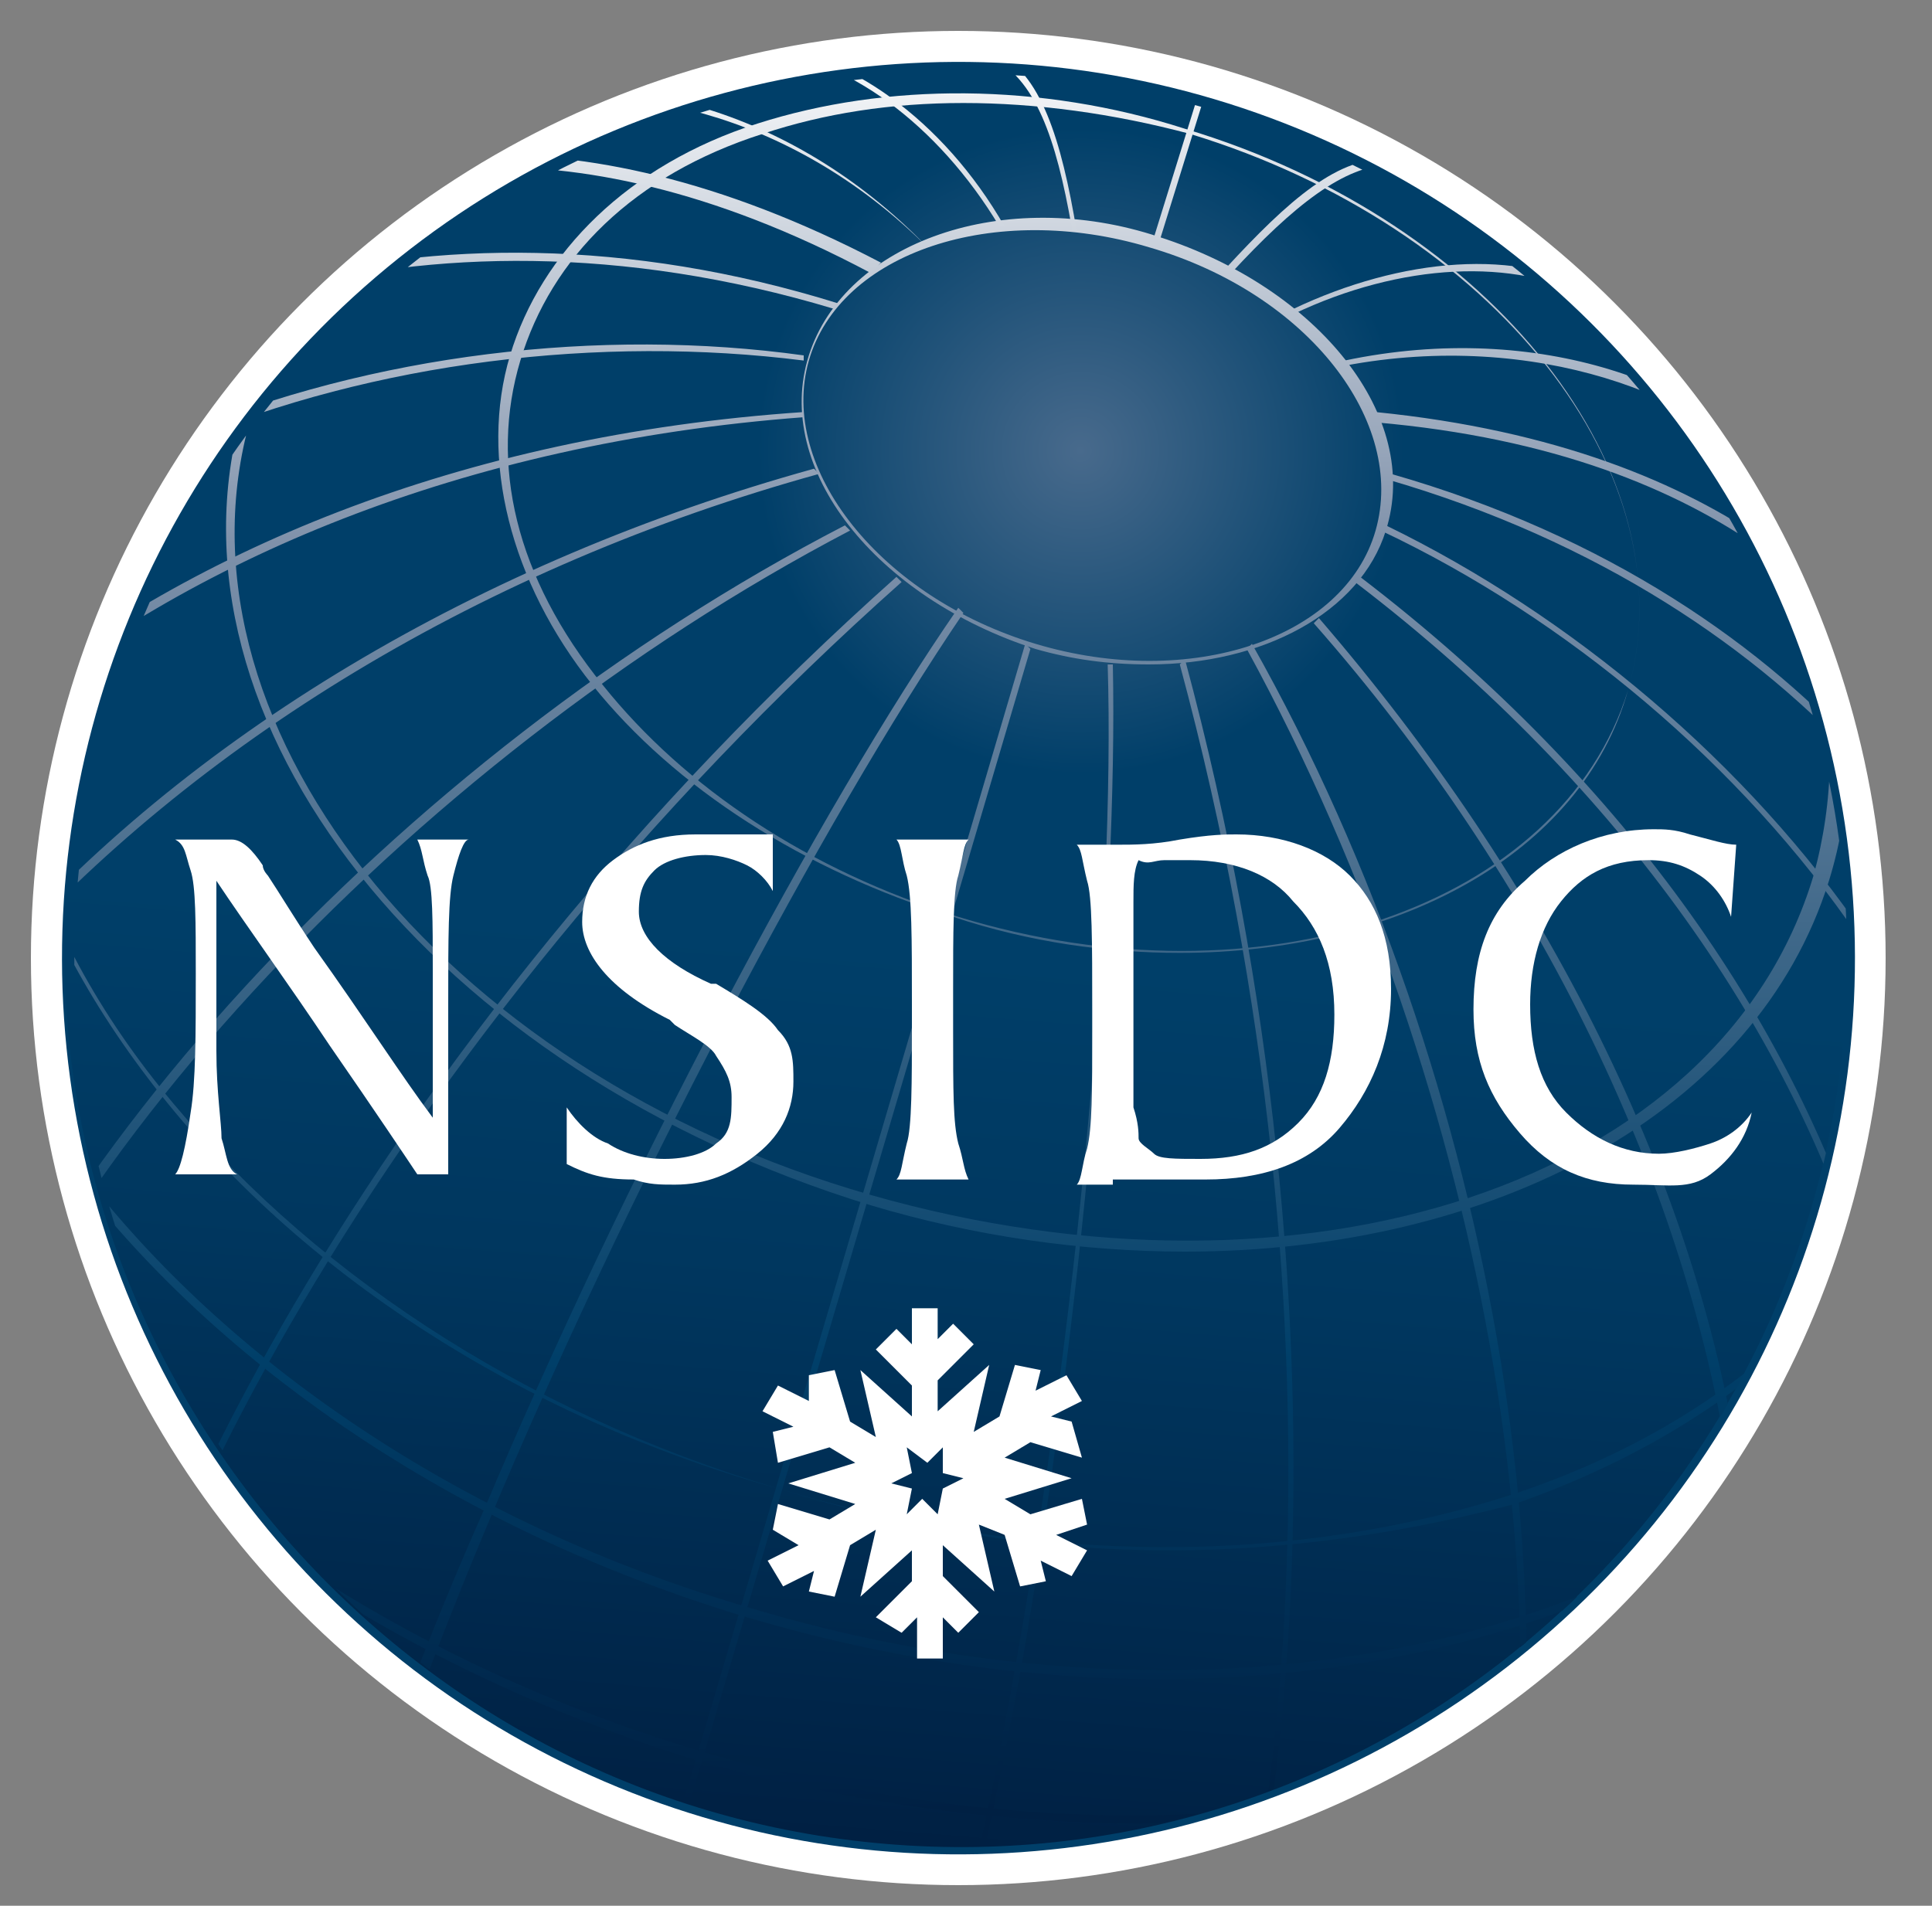
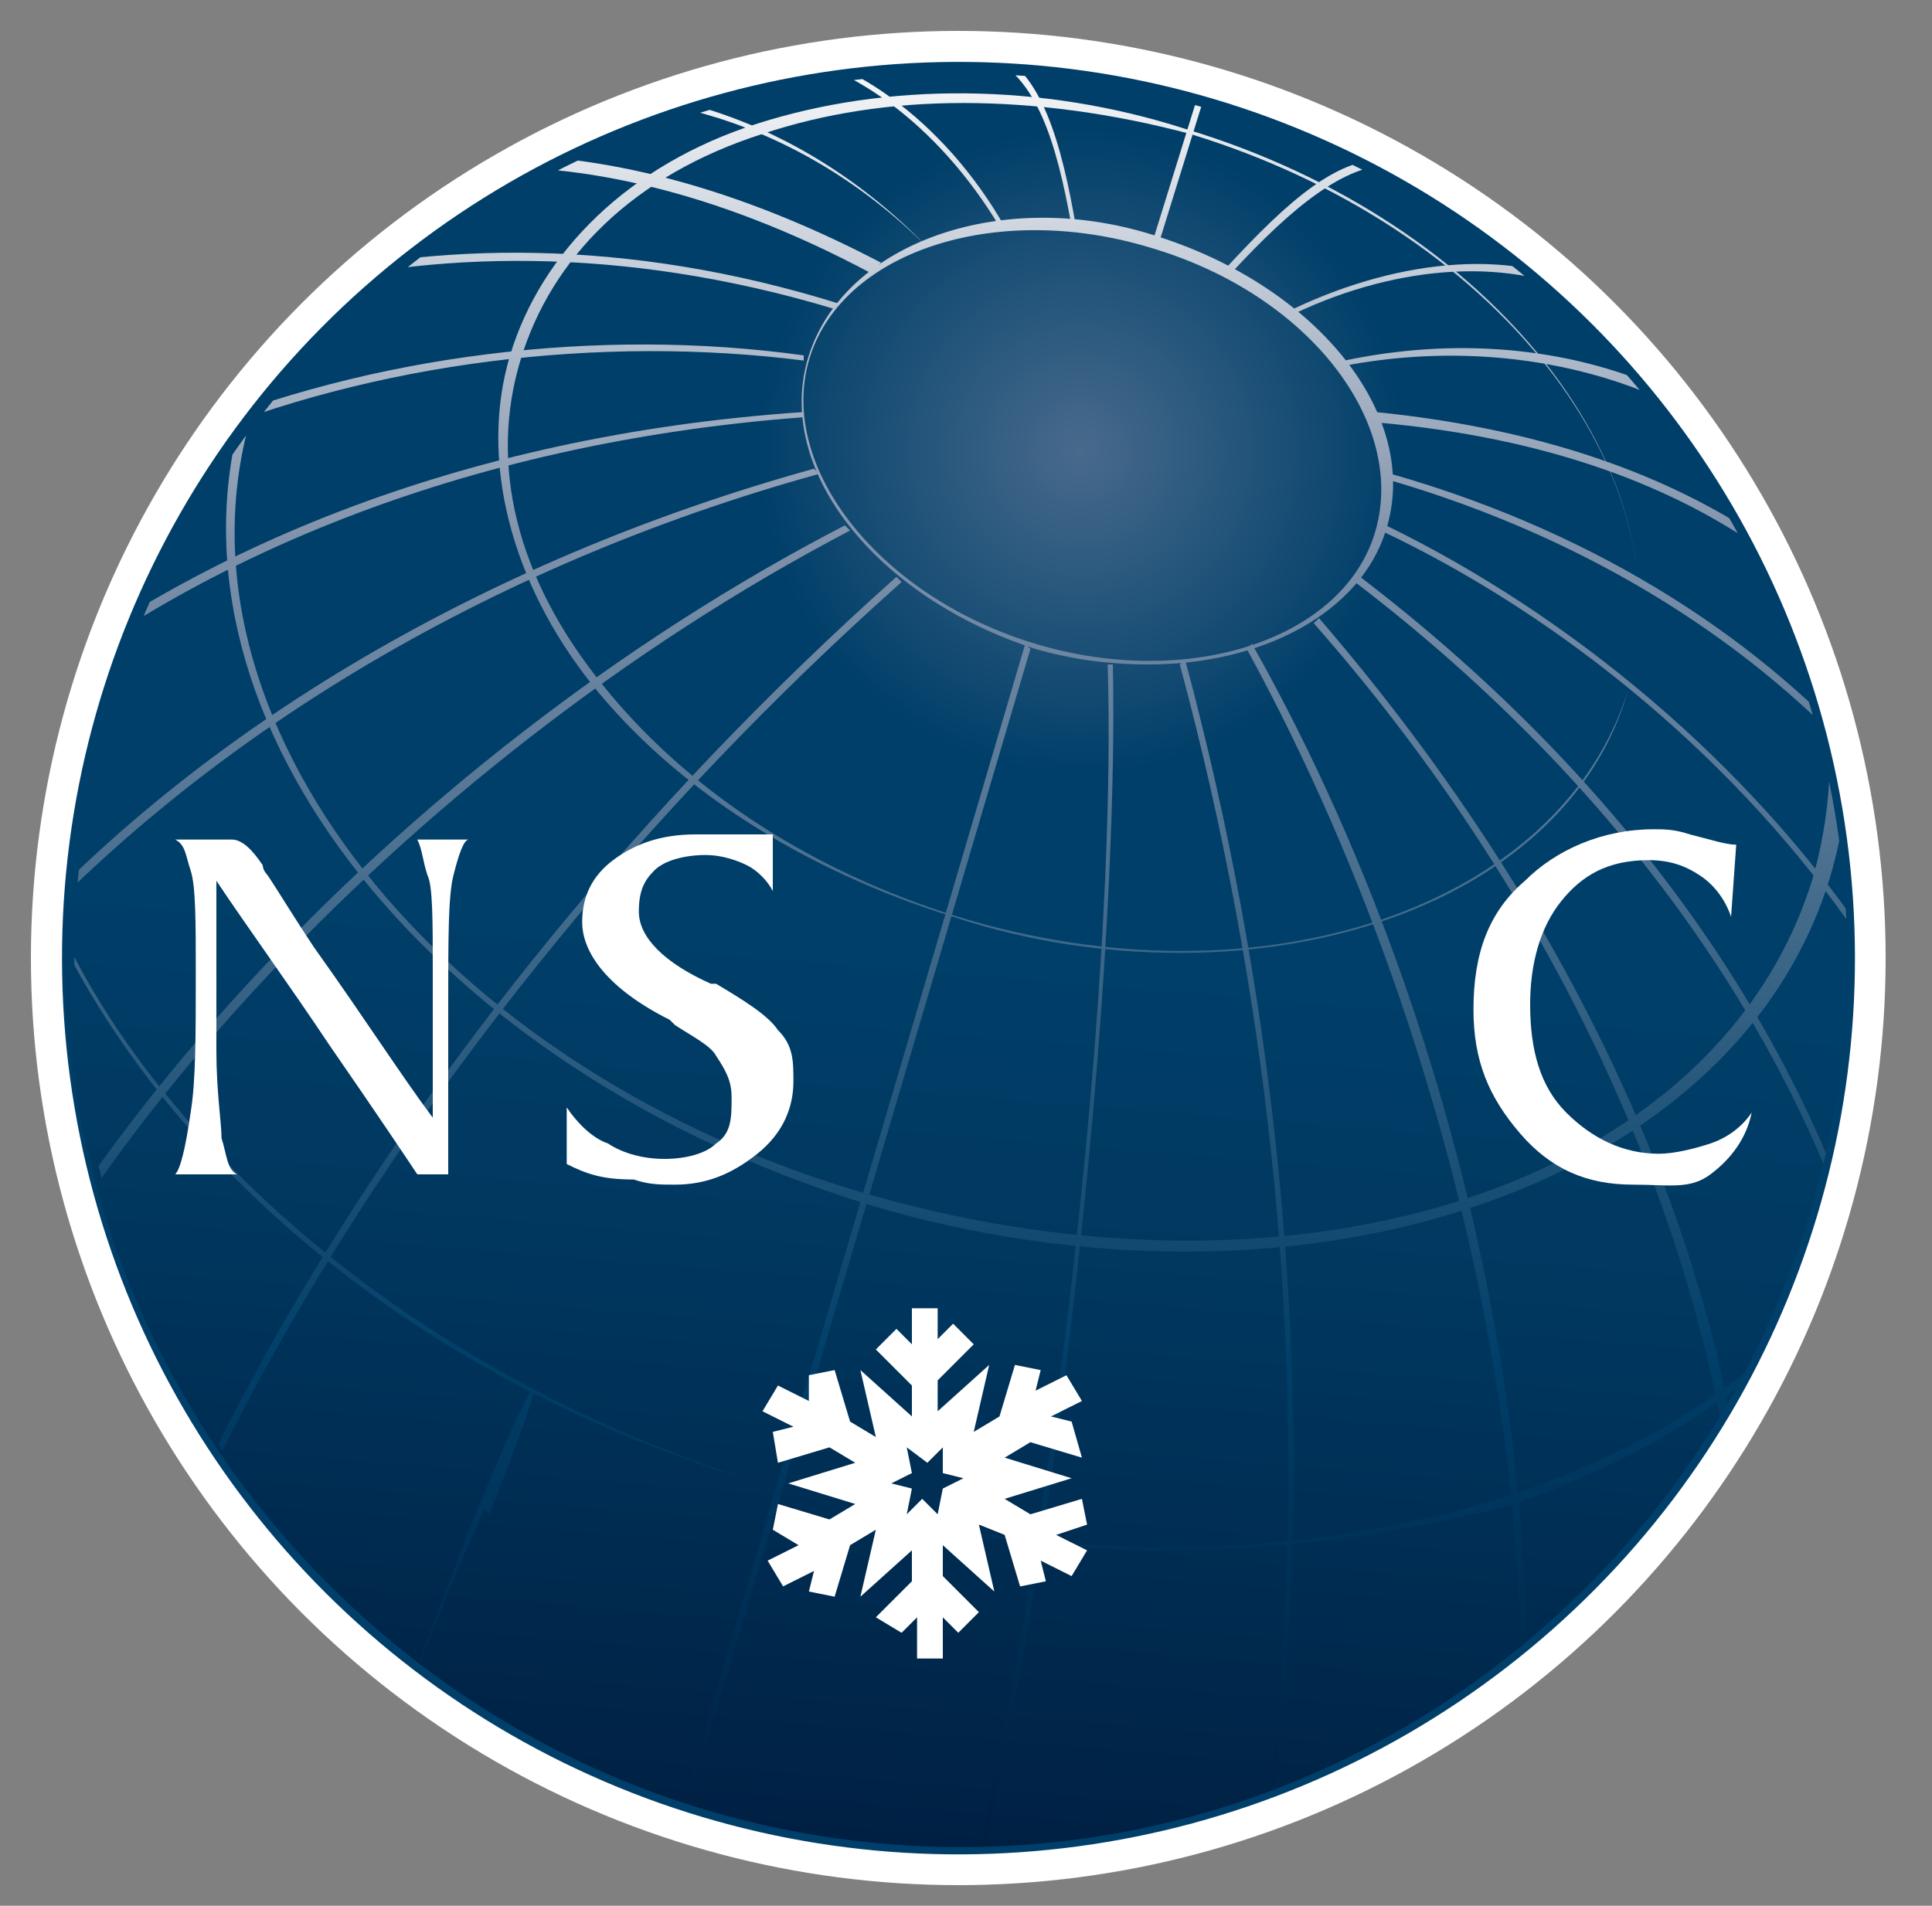
<svg xmlns="http://www.w3.org/2000/svg" xmlns:xlink="http://www.w3.org/1999/xlink" version="1.1" id="Layer_1" x="0px" y="0px" viewBox="0 0 37.5 37" style="enable-background:new 0 0 37.5 37;" xml:space="preserve">
  <rect x="0" y="0" width="37.5" height="37" fill="#808080" stroke="none" />
  <style type="text/css">
	.st0{fill:#FFFFFF;}
	.st1{fill:#003F69;}
	.st2{fill:url(#SVGID_1_);}
	.st3{fill:url(#SVGID_2_);}
	.st4{clip-path:url(#SVGID_4_);}
	.st5{fill:url(#SVGID_5_);}
	.st6{fill:url(#SVGID_6_);}
	.st7{fill:url(#SVGID_7_);}
	.st8{fill:url(#SVGID_8_);}
	.st9{fill:url(#SVGID_9_);}
	.st10{fill:url(#SVGID_10_);}
	.st11{fill:url(#SVGID_11_);}
	.st12{fill:url(#SVGID_12_);}
	.st13{fill:url(#SVGID_13_);}
</style>
  <g>
    <circle class="st0" cx="18.6" cy="18.6" r="18" />
    <ellipse transform="matrix(0.991 -0.134 0.134 0.991 -2.321 2.662)" class="st1" cx="18.6" cy="18.6" rx="17.4" ry="17.4" />
    <radialGradient id="SVGID_1_" cx="22.05" cy="34.834" r="9.205" gradientTransform="matrix(0.682 0 0 -0.682 5.934 32.509)" gradientUnits="userSpaceOnUse">
      <stop offset="0" style="stop-color:#486A8C" />
      <stop offset="1" style="stop-color:#003F69" />
    </radialGradient>
    <circle class="st2" cx="21" cy="8.8" r="6.3" />
    <linearGradient id="SVGID_2_" gradientUnits="userSpaceOnUse" x1="66.085" y1="77.538" x2="66.085" y2="60.259" gradientTransform="matrix(0.997 8.130000e-02 8.130000e-02 -0.997 -53.589 90.466)">
      <stop offset="0" style="stop-color:#003F69" />
      <stop offset="0.361" style="stop-color:#00375F" />
      <stop offset="0.973" style="stop-color:#002144" />
      <stop offset="1" style="stop-color:#002043" />
    </linearGradient>
    <path class="st3" d="M35.8,20c-0.8,9.5-9.1,16.6-18.6,15.8C7.7,35,0.6,26.6,1.3,17.2" />
    <g>
      <g>
        <defs>
          <ellipse id="SVGID_3_" transform="matrix(2.705306e-02 -1 1 2.705306e-02 -0.455 36.732)" cx="18.6" cy="18.6" rx="17.2" ry="17.2" />
        </defs>
        <clipPath id="SVGID_4_">
          <use xlink:href="#SVGID_3_" style="overflow:visible;" />
        </clipPath>
        <g class="st4">
          <g>
            <linearGradient id="SVGID_5_" gradientUnits="userSpaceOnUse" x1="180.054" y1="261.748" x2="192.882" y2="218.604" gradientTransform="matrix(0.959 0.285 0.285 -0.959 -225.905 200.379)">
              <stop offset="0" style="stop-color:#FFFFFF" />
              <stop offset="0.219" style="stop-color:#7F91AA" />
              <stop offset="0.236" style="stop-color:#788DA7" />
              <stop offset="0.467" style="stop-color:#22557A" />
              <stop offset="0.571" style="stop-color:#003F69" />
              <stop offset="0.766" style="stop-color:#002043" />
            </linearGradient>
            <path class="st5" d="M22.3,12.9c-0.8,0-1.5-0.1-2.2-0.3c-3.1-1-5.1-3.5-4.4-5.7s3.8-3.3,6.8-2.3c3.1,1,5.1,3.5,4.4,5.7       C26.4,11.9,24.5,12.9,22.3,12.9z M20.1,12.5c3,0.9,6-0.1,6.6-2.2c0.6-2.1-1.3-4.6-4.4-5.5c-3-0.9-6,0.1-6.6,2.2       C15.1,9.1,17.1,11.6,20.1,12.5L20.1,12.5z" />
            <linearGradient id="SVGID_6_" gradientUnits="userSpaceOnUse" x1="177.994" y1="261.136" x2="190.823" y2="217.991" gradientTransform="matrix(0.959 0.285 0.285 -0.959 -225.905 200.379)">
              <stop offset="0" style="stop-color:#FFFFFF" />
              <stop offset="0.219" style="stop-color:#7F91AA" />
              <stop offset="0.236" style="stop-color:#788DA7" />
              <stop offset="0.467" style="stop-color:#22557A" />
              <stop offset="0.571" style="stop-color:#003F69" />
              <stop offset="0.766" style="stop-color:#002043" />
            </linearGradient>
            <path class="st6" d="M22.7,30.1c-2.5,0-5-0.4-7.6-1.2c-5-1.4-9.3-4.2-12.1-7.8s-3.8-7.5-2.7-11c0.7-2.2,2.1-4.2,4.2-5.7       l0.1,0.1c-2,1.5-3.5,3.4-4.2,5.7c-1,3.5-0.1,7.4,2.7,10.9c2.8,3.5,7,6.3,12,7.8c5,1.5,10,1.5,14.3,0.1c4.2-1.4,7.2-4.2,8.2-7.6       c0.7-2.3,0.5-4.8-0.5-7.3l0.1-0.1c1,2.5,1.2,5,0.5,7.4c-1,3.5-4,6.3-8.3,7.8C27.5,29.7,25.2,30.1,22.7,30.1z M23,24.3       c-2,0-4.1-0.3-6.1-0.9C8.4,20.8,3,14,4.7,8C5.6,5,8,2.8,11.6,1.6c3.5-1.2,7.7-1.2,11.8,0.1s7.6,3.5,9.9,6.4       c2.3,2.9,3.1,6.1,2.2,9C34.1,21.6,29,24.3,23,24.3z M17.1,0.9c-2,0-3.8,0.3-5.5,0.9C8.1,2.9,5.7,5.2,4.9,8       c-1.8,5.9,3.6,12.8,12,15.2S33.4,23,35.2,17c0.8-2.9,0.1-6-2.2-8.9s-5.7-5.1-9.8-6.3C21.2,1.2,19.1,0.9,17.1,0.9z M22.9,18.5       c-1.4,0-2.9-0.2-4.4-0.7c-2.9-0.9-5.4-2.5-7-4.5S9.3,8.9,9.9,6.9s2.3-3.7,4.8-4.5c2.5-0.8,5.5-0.8,8.3,0.1       c6,1.8,9.8,6.7,8.6,10.9C30.7,16.6,27.1,18.5,22.9,18.5z M18.7,2c-1.4,0-2.7,0.2-3.9,0.6c-2.5,0.8-4.1,2.4-4.7,4.4       c-0.6,2-0.1,4.2,1.6,6.3c1.6,2,4,3.6,6.9,4.5c5.9,1.8,11.7-0.2,13-4.4c1.2-4.2-2.6-9-8.5-10.8C21.6,2.2,20.1,2,18.7,2z" />
            <linearGradient id="SVGID_7_" gradientUnits="userSpaceOnUse" x1="177.51" y1="260.992" x2="190.339" y2="217.847" gradientTransform="matrix(0.959 0.285 0.285 -0.959 -225.905 200.379)">
              <stop offset="0" style="stop-color:#FFFFFF" />
              <stop offset="0.219" style="stop-color:#7F91AA" />
              <stop offset="0.236" style="stop-color:#788DA7" />
              <stop offset="0.467" style="stop-color:#22557A" />
              <stop offset="0.571" style="stop-color:#003F69" />
              <stop offset="0.766" style="stop-color:#002043" />
            </linearGradient>
-             <path class="st7" d="M22.5,32.6c-2.6,0-5.3-0.4-8-1.2c-11-3.3-18.1-12.3-15.8-20c0.4-1.5,1.2-2.9,2.2-4.1l0.1,0.1       c-1,1.2-1.8,2.5-2.2,4c-2.2,7.6,4.8,16.6,15.7,19.8c10.9,3.3,21.7-0.3,23.9-8c0.4-1.4,0.5-3,0.3-4.6h0.1       c0.2,1.6,0.1,3.1-0.3,4.6C36.9,29.1,30.3,32.6,22.5,32.6z" />
            <linearGradient id="SVGID_8_" gradientUnits="userSpaceOnUse" x1="175.553" y1="260.41" x2="188.382" y2="217.265" gradientTransform="matrix(0.959 0.285 0.285 -0.959 -225.905 200.379)">
              <stop offset="0" style="stop-color:#FFFFFF" />
              <stop offset="0.219" style="stop-color:#7F91AA" />
              <stop offset="0.236" style="stop-color:#788DA7" />
              <stop offset="0.467" style="stop-color:#22557A" />
              <stop offset="0.571" style="stop-color:#003F69" />
              <stop offset="0.766" style="stop-color:#002043" />
            </linearGradient>
            <path class="st8" d="M21.1,39.9c-2.9,0-5.8-0.4-8.8-1.3C0.4,35.1-7.3,25.3-4.8,17l0.1,0.1c-2.4,8.3,5.2,17.9,17,21.4       c5.7,1.7,11.6,1.7,16.5,0.1c4.9-1.6,8.2-4.8,9.4-8.8l0.1,0.1c-1.2,4.1-4.6,7.2-9.5,8.9C26.5,39.5,23.8,39.9,21.1,39.9z" />
            <linearGradient id="SVGID_9_" gradientUnits="userSpaceOnUse" x1="175.905" y1="260.515" x2="188.734" y2="217.37" gradientTransform="matrix(0.959 0.285 0.285 -0.959 -225.905 200.379)">
              <stop offset="0" style="stop-color:#FFFFFF" />
              <stop offset="0.219" style="stop-color:#7F91AA" />
              <stop offset="0.236" style="stop-color:#788DA7" />
              <stop offset="0.467" style="stop-color:#22557A" />
              <stop offset="0.571" style="stop-color:#003F69" />
              <stop offset="0.766" style="stop-color:#002043" />
            </linearGradient>
-             <path class="st9" d="M19.7,43.3c-2.7,0-5.6-0.4-8.5-1.3C2.2,39.4-4.5,32.9-5.6,26h0.1c1,6.8,7.8,13.2,16.8,15.9       c9,2.7,18.1,1,22.7-4.2l0.1,0.1C31,41.4,25.7,43.3,19.7,43.3z M22.1,35.4c-2.7,0-5.6-0.4-8.5-1.2C2.1,30.7-5.4,21.3-2.9,13.1       c0.5-1.6,1.2-3,2.4-4.2l0.1,0.1c-1.2,1.2-1.9,2.7-2.4,4.2c-2.4,8,5,17.4,16.4,20.8s22.8-0.4,25.2-8.5c0.5-1.5,0.5-3.1,0.3-4.8       h0.1c0.3,1.6,0.1,3.3-0.3,4.8C37.2,31.8,30.3,35.4,22.1,35.4z" />
            <linearGradient id="SVGID_10_" gradientUnits="userSpaceOnUse" x1="172.179" y1="259.407" x2="185.007" y2="216.262" gradientTransform="matrix(0.959 0.285 0.285 -0.959 -225.905 200.379)">
              <stop offset="0" style="stop-color:#FFFFFF" />
              <stop offset="0.219" style="stop-color:#7F91AA" />
              <stop offset="0.236" style="stop-color:#788DA7" />
              <stop offset="0.467" style="stop-color:#22557A" />
              <stop offset="0.571" style="stop-color:#003F69" />
              <stop offset="0.766" style="stop-color:#002043" />
            </linearGradient>
            <path class="st10" d="M18.9,44.6c-2.6,0-5.3-0.4-8-1.2c-7-2-12.7-6.6-15.1-11.9l0.1-0.1c2.2,5.3,8,9.8,14.9,11.9       c7.2,2.1,14.6,1.4,19.4-2l0.1,0.1C27.4,43.6,23.3,44.6,18.9,44.6z" />
            <linearGradient id="SVGID_11_" gradientUnits="userSpaceOnUse" x1="171.347" y1="259.093" x2="184.176" y2="215.948" gradientTransform="matrix(0.959 0.285 0.285 -0.959 -225.905 200.379)">
              <stop offset="0" style="stop-color:#FFFFFF" />
              <stop offset="0.219" style="stop-color:#7F91AA" />
              <stop offset="0.236" style="stop-color:#788DA7" />
              <stop offset="0.467" style="stop-color:#22557A" />
              <stop offset="0.571" style="stop-color:#003F69" />
              <stop offset="0.766" style="stop-color:#002043" />
            </linearGradient>
            <path class="st11" d="M18.2,45.3c-2.5,0-5-0.3-7.5-1.1l-0.2,0.7l-0.1-0.1l0.2-0.7c-5.5-1.6-10.2-4.9-12.9-8.9l0.1-0.1       c2.7,4,7.3,7.2,12.8,8.9l9.3-31.5l0.1,0.1l-9.3,31.5c5.6,1.6,11.3,1.4,15.8-0.5l0.1,0.1C24.1,44.8,21.2,45.3,18.2,45.3z        M-0.6,9.3l-0.1-0.1c1.9-2.9,8.7-5.9,17-3.3l-0.1,0.1C7.9,3.5,1.3,6.5-0.6,9.3z M16.9,5.3C10.7,2,6.6,3.4,4.7,4.5L4.7,4.3       c1.9-1.2,6.1-2.5,12.4,0.8L16.9,5.3z M18,4.8c-2.7-2.7-6.1-3.3-8.2-2.7L9.7,2C11.8,1.3,15.3,2,18,4.8L18,4.8z M22.5,4.7       l-0.1-0.1l0.9-2.9l0.1,0.1L22.5,4.7z M19.4,4.4c-1.2-2-3-3.3-4.6-3.4V0.9c1.6,0.1,3.5,1.4,4.7,3.5L19.4,4.4z M20.8,4.4       c-0.3-1.7-0.7-2.9-1.6-3.3l0.1-0.1c0.9,0.4,1.3,1.7,1.6,3.5H20.8z" />
            <linearGradient id="SVGID_12_" gradientUnits="userSpaceOnUse" x1="175.806" y1="260.485" x2="188.635" y2="217.341" gradientTransform="matrix(0.959 0.285 0.285 -0.959 -225.905 200.379)">
              <stop offset="0" style="stop-color:#FFFFFF" />
              <stop offset="0.219" style="stop-color:#7F91AA" />
              <stop offset="0.236" style="stop-color:#788DA7" />
              <stop offset="0.467" style="stop-color:#22557A" />
              <stop offset="0.571" style="stop-color:#003F69" />
              <stop offset="0.766" style="stop-color:#002043" />
            </linearGradient>
            <path class="st12" d="M16.9,45.9c-2.1,0-4.3-0.3-6.4-1c-12-3.5-18.8-16.1-15.3-28S11.4-1.9,23.3,1.7S42,17.8,38.5,29.8       C35.6,39.5,26.6,45.9,16.9,45.9z M16.9,0.9c-9.7,0-18.6,6.3-21.5,16c-3.5,11.9,3.2,24.4,15.1,27.9l0,0c5.7,1.7,11.8,1.1,17-1.8       s9.1-7.6,10.8-13.3c3.5-11.9-3.3-24.3-15.1-27.9C21.1,1.2,19,0.9,16.9,0.9z" />
            <linearGradient id="SVGID_13_" gradientUnits="userSpaceOnUse" x1="175.771" y1="260.475" x2="188.6" y2="217.33" gradientTransform="matrix(0.959 0.285 0.285 -0.959 -225.905 200.379)">
              <stop offset="0" style="stop-color:#FFFFFF" />
              <stop offset="0.219" style="stop-color:#7F91AA" />
              <stop offset="0.236" style="stop-color:#788DA7" />
              <stop offset="0.467" style="stop-color:#22557A" />
              <stop offset="0.571" style="stop-color:#003F69" />
              <stop offset="0.766" style="stop-color:#002043" />
            </linearGradient>
-             <path class="st13" d="M14.7,45.8v-0.1c3.8-0.5,7.1-23.1,6.8-32.8h0.1c0.1,4.7-0.6,12.8-1.8,19.6C18.9,37.3,17.1,45.5,14.7,45.8       z M19.5,45.7l-0.1-0.1c1-0.3,2-1.1,2.8-2.5c2.9-5,4.2-17.2,0.7-30.2l0.1-0.1c3.5,13,2.2,25.4-0.7,30.3       C21.5,44.6,20.6,45.5,19.5,45.7z M24.7,44.4l-0.1-0.1c1.8-0.8,3.2-2.7,4-5.2c2.2-6.8,0.3-17.9-4.4-26.5l0.1-0.1       c4.8,8.5,6.6,19.7,4.4,26.6C28,41.7,26.6,43.6,24.7,44.4z M6.4,43.3c-1.9-1.6,1-9.5,3-14c2.7-6.4,6.5-13.6,9.2-17.5l0.1,0.1       C13.2,20,3.6,40.6,6.6,43.1L6.4,43.3z M30.6,41.2l-0.1-0.1c2.7-2.5,3.8-7,3.1-12.3c-0.8-5.7-3.7-11.7-8.1-16.7l0.1-0.1       c4.4,5.1,7.4,11,8.2,16.8C34.5,34.1,33.3,38.6,30.6,41.2z M2.4,40.7c-0.8-0.8-1.1-2-1-3.7c0.3-5.8,5.9-16.8,16-25.8l0.1,0.1       C7.5,20.2,1.8,31.2,1.6,36.9c-0.1,1.6,0.3,2.8,1,3.6L2.4,40.7z M-1.3,36.7C-2.4,35-2.6,32.6-1.8,30c1.9-7,9.5-15.3,18.2-19.8       l0.1,0.1C7.9,14.8,0.2,23.1-1.6,30.1c-0.7,2.7-0.5,4.9,0.5,6.6L-1.3,36.7z M35.2,36.5l-0.1-0.1c4-5.7,1.8-17-8.8-25.1l0.1-0.1       C37,19.3,39.2,30.6,35.2,36.5z M-4.4,30.8c-0.9-3.6,0.6-8,4.2-12.1c3.8-4.4,9.5-7.8,16-9.6l0.1,0.1c-6.5,1.8-12.1,5.2-16,9.6       c-3.5,4-5,8.4-4.2,12H-4.4z M38.7,29.1L38.6,29c1.8-7.3-4.6-15.3-11.8-18.7l0.1-0.1C34.1,13.7,40.6,21.7,38.7,29.1z M-5.7,24.3       C-5.9,17.2,2.2,8.9,15.6,8v0.1C2.3,9.1-5.7,17.3-5.5,24.3H-5.7z M39.2,21.2c0-3.4-4-9.5-12.3-11.9L27,9.2       c8.4,2.4,12.3,8.6,12.3,12.1L39.2,21.2z M-4.4,16.3l-0.1-0.1C-2.1,9,7.7,5.8,15.6,6.9V7C7.7,6-1.9,9.1-4.4,16.3z M37.3,14.2       c-1-2-3.7-5.4-10.6-6V8c7,0.7,9.8,4.1,10.8,6.1H37.3z M34.4,9.3c-1.3-1.6-4.6-2.9-8.3-2.2V7c3.8-0.8,7.1,0.5,8.5,2.3L34.4,9.3z        M25.1,6.1L25.1,6c2.1-1,4.4-1.2,5.9-0.3l-0.1,0.1C29.4,5,27.2,5.1,25.1,6.1z M23.9,5.3l-0.1-0.1C25,3.9,26,3,27,3.1v0.1       C26.1,3.2,25.1,4,23.9,5.3z" />
+             <path class="st13" d="M14.7,45.8v-0.1c3.8-0.5,7.1-23.1,6.8-32.8h0.1c0.1,4.7-0.6,12.8-1.8,19.6C18.9,37.3,17.1,45.5,14.7,45.8       z M19.5,45.7l-0.1-0.1c1-0.3,2-1.1,2.8-2.5c2.9-5,4.2-17.2,0.7-30.2l0.1-0.1c3.5,13,2.2,25.4-0.7,30.3       C21.5,44.6,20.6,45.5,19.5,45.7z M24.7,44.4l-0.1-0.1c1.8-0.8,3.2-2.7,4-5.2c2.2-6.8,0.3-17.9-4.4-26.5l0.1-0.1       c4.8,8.5,6.6,19.7,4.4,26.6C28,41.7,26.6,43.6,24.7,44.4z M6.4,43.3c-1.9-1.6,1-9.5,3-14l0.1,0.1       C13.2,20,3.6,40.6,6.6,43.1L6.4,43.3z M30.6,41.2l-0.1-0.1c2.7-2.5,3.8-7,3.1-12.3c-0.8-5.7-3.7-11.7-8.1-16.7l0.1-0.1       c4.4,5.1,7.4,11,8.2,16.8C34.5,34.1,33.3,38.6,30.6,41.2z M2.4,40.7c-0.8-0.8-1.1-2-1-3.7c0.3-5.8,5.9-16.8,16-25.8l0.1,0.1       C7.5,20.2,1.8,31.2,1.6,36.9c-0.1,1.6,0.3,2.8,1,3.6L2.4,40.7z M-1.3,36.7C-2.4,35-2.6,32.6-1.8,30c1.9-7,9.5-15.3,18.2-19.8       l0.1,0.1C7.9,14.8,0.2,23.1-1.6,30.1c-0.7,2.7-0.5,4.9,0.5,6.6L-1.3,36.7z M35.2,36.5l-0.1-0.1c4-5.7,1.8-17-8.8-25.1l0.1-0.1       C37,19.3,39.2,30.6,35.2,36.5z M-4.4,30.8c-0.9-3.6,0.6-8,4.2-12.1c3.8-4.4,9.5-7.8,16-9.6l0.1,0.1c-6.5,1.8-12.1,5.2-16,9.6       c-3.5,4-5,8.4-4.2,12H-4.4z M38.7,29.1L38.6,29c1.8-7.3-4.6-15.3-11.8-18.7l0.1-0.1C34.1,13.7,40.6,21.7,38.7,29.1z M-5.7,24.3       C-5.9,17.2,2.2,8.9,15.6,8v0.1C2.3,9.1-5.7,17.3-5.5,24.3H-5.7z M39.2,21.2c0-3.4-4-9.5-12.3-11.9L27,9.2       c8.4,2.4,12.3,8.6,12.3,12.1L39.2,21.2z M-4.4,16.3l-0.1-0.1C-2.1,9,7.7,5.8,15.6,6.9V7C7.7,6-1.9,9.1-4.4,16.3z M37.3,14.2       c-1-2-3.7-5.4-10.6-6V8c7,0.7,9.8,4.1,10.8,6.1H37.3z M34.4,9.3c-1.3-1.6-4.6-2.9-8.3-2.2V7c3.8-0.8,7.1,0.5,8.5,2.3L34.4,9.3z        M25.1,6.1L25.1,6c2.1-1,4.4-1.2,5.9-0.3l-0.1,0.1C29.4,5,27.2,5.1,25.1,6.1z M23.9,5.3l-0.1-0.1C25,3.9,26,3,27,3.1v0.1       C26.1,3.2,25.1,4,23.9,5.3z" />
          </g>
        </g>
      </g>
    </g>
    <g>
      <path class="st0" d="M4.2,17.1v3.3c0,0.8,0.1,1.4,0.1,1.7c0.1,0.3,0.1,0.6,0.3,0.7H3.4c0.1-0.1,0.2-0.5,0.3-1.2    c0.1-0.6,0.1-1.5,0.1-2.7c0-1,0-1.7-0.1-2c-0.1-0.3-0.1-0.5-0.3-0.6h1.1c0.2,0,0.4,0.2,0.6,0.5C5.1,16.9,5.2,17,5.2,17    c0.2,0.3,0.5,0.8,0.9,1.4c1,1.4,1.7,2.5,2.3,3.3v-2.9c0-0.9,0-1.6-0.1-1.8c-0.1-0.3-0.1-0.5-0.2-0.7h1C9,16.3,8.9,16.6,8.8,17    s-0.1,1.2-0.1,2.5v1.3v2H8.1c-0.2-0.3-0.8-1.2-1.7-2.5C5.6,19.1,4.8,18,4.2,17.1z" />
    </g>
    <g>
      <path class="st0" d="M11,22.6v-1.1c0.2,0.3,0.5,0.6,0.8,0.7c0.3,0.2,0.7,0.3,1.1,0.3s0.8-0.1,1-0.3c0.3-0.2,0.3-0.5,0.3-0.9    c0-0.3-0.1-0.5-0.3-0.8c-0.1-0.2-0.5-0.4-0.8-0.6c0,0-0.1-0.1-0.1-0.1c-1.2-0.6-1.7-1.3-1.7-1.9c0-0.5,0.2-0.9,0.6-1.2    c0.4-0.3,0.9-0.5,1.6-0.5c0.2,0,0.4,0,0.7,0s0.4,0,0.4,0h0.1c0.1,0,0.1,0,0.1,0H15v1.1c-0.1-0.2-0.3-0.4-0.5-0.5    c-0.2-0.1-0.5-0.2-0.8-0.2c-0.4,0-0.8,0.1-1,0.3s-0.3,0.4-0.3,0.8c0,0.5,0.5,1,1.4,1.4h0.1c0.5,0.3,1,0.6,1.2,0.9    c0.3,0.3,0.3,0.6,0.3,1c0,0.5-0.2,1-0.7,1.4s-1,0.6-1.6,0.6c-0.3,0-0.5,0-0.8-0.1C11.7,22.9,11.4,22.8,11,22.6z" />
    </g>
    <g>
-       <path class="st0" d="M17.4,22.9c0.1-0.1,0.1-0.3,0.2-0.7c0.1-0.3,0.1-1.2,0.1-2.3v-0.4c0-1.3,0-2.1-0.1-2.5    c-0.1-0.3-0.1-0.6-0.2-0.7h1.4c-0.1,0.1-0.1,0.3-0.2,0.7c-0.1,0.3-0.1,1.1-0.1,2.2v0.4V20c0,1.2,0,1.8,0.1,2.2    c0.1,0.3,0.1,0.5,0.2,0.7L17.4,22.9L17.4,22.9z" />
-     </g>
+       </g>
    <g>
-       <path class="st0" d="M22.6,16.7c0.1,0,0.3,0,0.5,0c0.9,0,1.6,0.3,2,0.8c0.5,0.5,0.8,1.2,0.8,2.2c0,0.9-0.2,1.6-0.7,2.1    c-0.5,0.5-1.1,0.7-1.9,0.7c-0.5,0-0.8,0-0.9-0.1s-0.3-0.2-0.3-0.3c0-0.1,0-0.3-0.1-0.6c0-0.3,0-0.7,0-1.1v-1.5c0-0.5,0-1,0-1.4    c0-0.3,0-0.6,0.1-0.8C22.3,16.8,22.4,16.7,22.6,16.7z M21.6,22.9c0.1,0,0.4,0,0.8,0c0.4,0,0.7,0,1,0c1.1,0,2-0.3,2.6-1    c0.6-0.7,1-1.6,1-2.7c0-1-0.3-1.7-0.8-2.2s-1.3-0.8-2.2-0.8c-0.2,0-0.5,0-1.1,0.1c-0.5,0.1-0.9,0.1-1.2,0.1h-0.8    c0.1,0.1,0.1,0.3,0.2,0.7c0.1,0.3,0.1,1.2,0.1,2.5v0.4c0,1.2,0,1.9-0.1,2.3c-0.1,0.3-0.1,0.6-0.2,0.7H21.6z" />
-     </g>
+       </g>
    <g>
      <path class="st0" d="M33.7,16.4l-0.1,1.4c-0.1-0.3-0.3-0.6-0.6-0.8s-0.6-0.3-1-0.3c-0.8,0-1.3,0.3-1.7,0.8c-0.4,0.5-0.6,1.2-0.6,2    c0,0.9,0.2,1.6,0.7,2.1s1.1,0.8,1.8,0.8c0.3,0,0.7-0.1,1-0.2c0.3-0.1,0.6-0.3,0.8-0.6c-0.1,0.5-0.4,0.9-0.8,1.2S32.4,23,31.7,23    c-0.9,0-1.6-0.3-2.2-1s-0.9-1.4-0.9-2.4c0-1.1,0.3-1.9,1-2.5c0.6-0.6,1.5-1,2.5-1c0.2,0,0.4,0,0.7,0.1    C33.2,16.3,33.5,16.4,33.7,16.4z" />
    </g>
    <path class="st0" d="M17.7,28.9l-0.1,0.5l0.3-0.3l0.3,0.3l0.1-0.5l0.4-0.2l-0.4-0.1v-0.5L18,28.4l-0.4-0.3l0.1,0.5l-0.4,0.2   L17.7,28.9z M20.5,29.8l0.6,0.3l-0.3,0.5l-0.6-0.3l0.1,0.4l-0.5,0.1l-0.3-1L19,29.6l0.3,1.3l-1-0.9v0.6l0.7,0.7l-0.4,0.4l-0.3-0.3   v0.8h-0.5v-0.8l-0.3,0.3L17,31.4l0.7-0.7v-0.6l-1,0.9l0.3-1.3l-0.5,0.3l-0.3,1l-0.5-0.1l0.1-0.4l-0.6,0.3l-0.3-0.5l0.6-0.3L15,29.7   l0.1-0.5l1,0.3l0.5-0.3l-1.3-0.4l1.3-0.4l-0.5-0.3l-1,0.3L15,27.8l0.4-0.1l-0.6-0.3l0.3-0.5l0.6,0.3l0-0.5l0.5-0.1l0.3,1l0.5,0.3   l-0.3-1.3l1,0.9v-0.6l-0.7-0.7l0.4-0.4l0.3,0.3v-0.7h0.5V26l0.3-0.3l0.4,0.4l-0.7,0.7v0.6l1-0.9l-0.3,1.3l0.5-0.3l0.3-1l0.5,0.1   l-0.1,0.4l0.6-0.3l0.3,0.5l-0.6,0.3l0.4,0.1L21,28.3l-1-0.3l-0.5,0.3l1.3,0.4l-1.3,0.4l0.5,0.3l1-0.3l0.1,0.5L20.5,29.8z" />
  </g>
</svg>